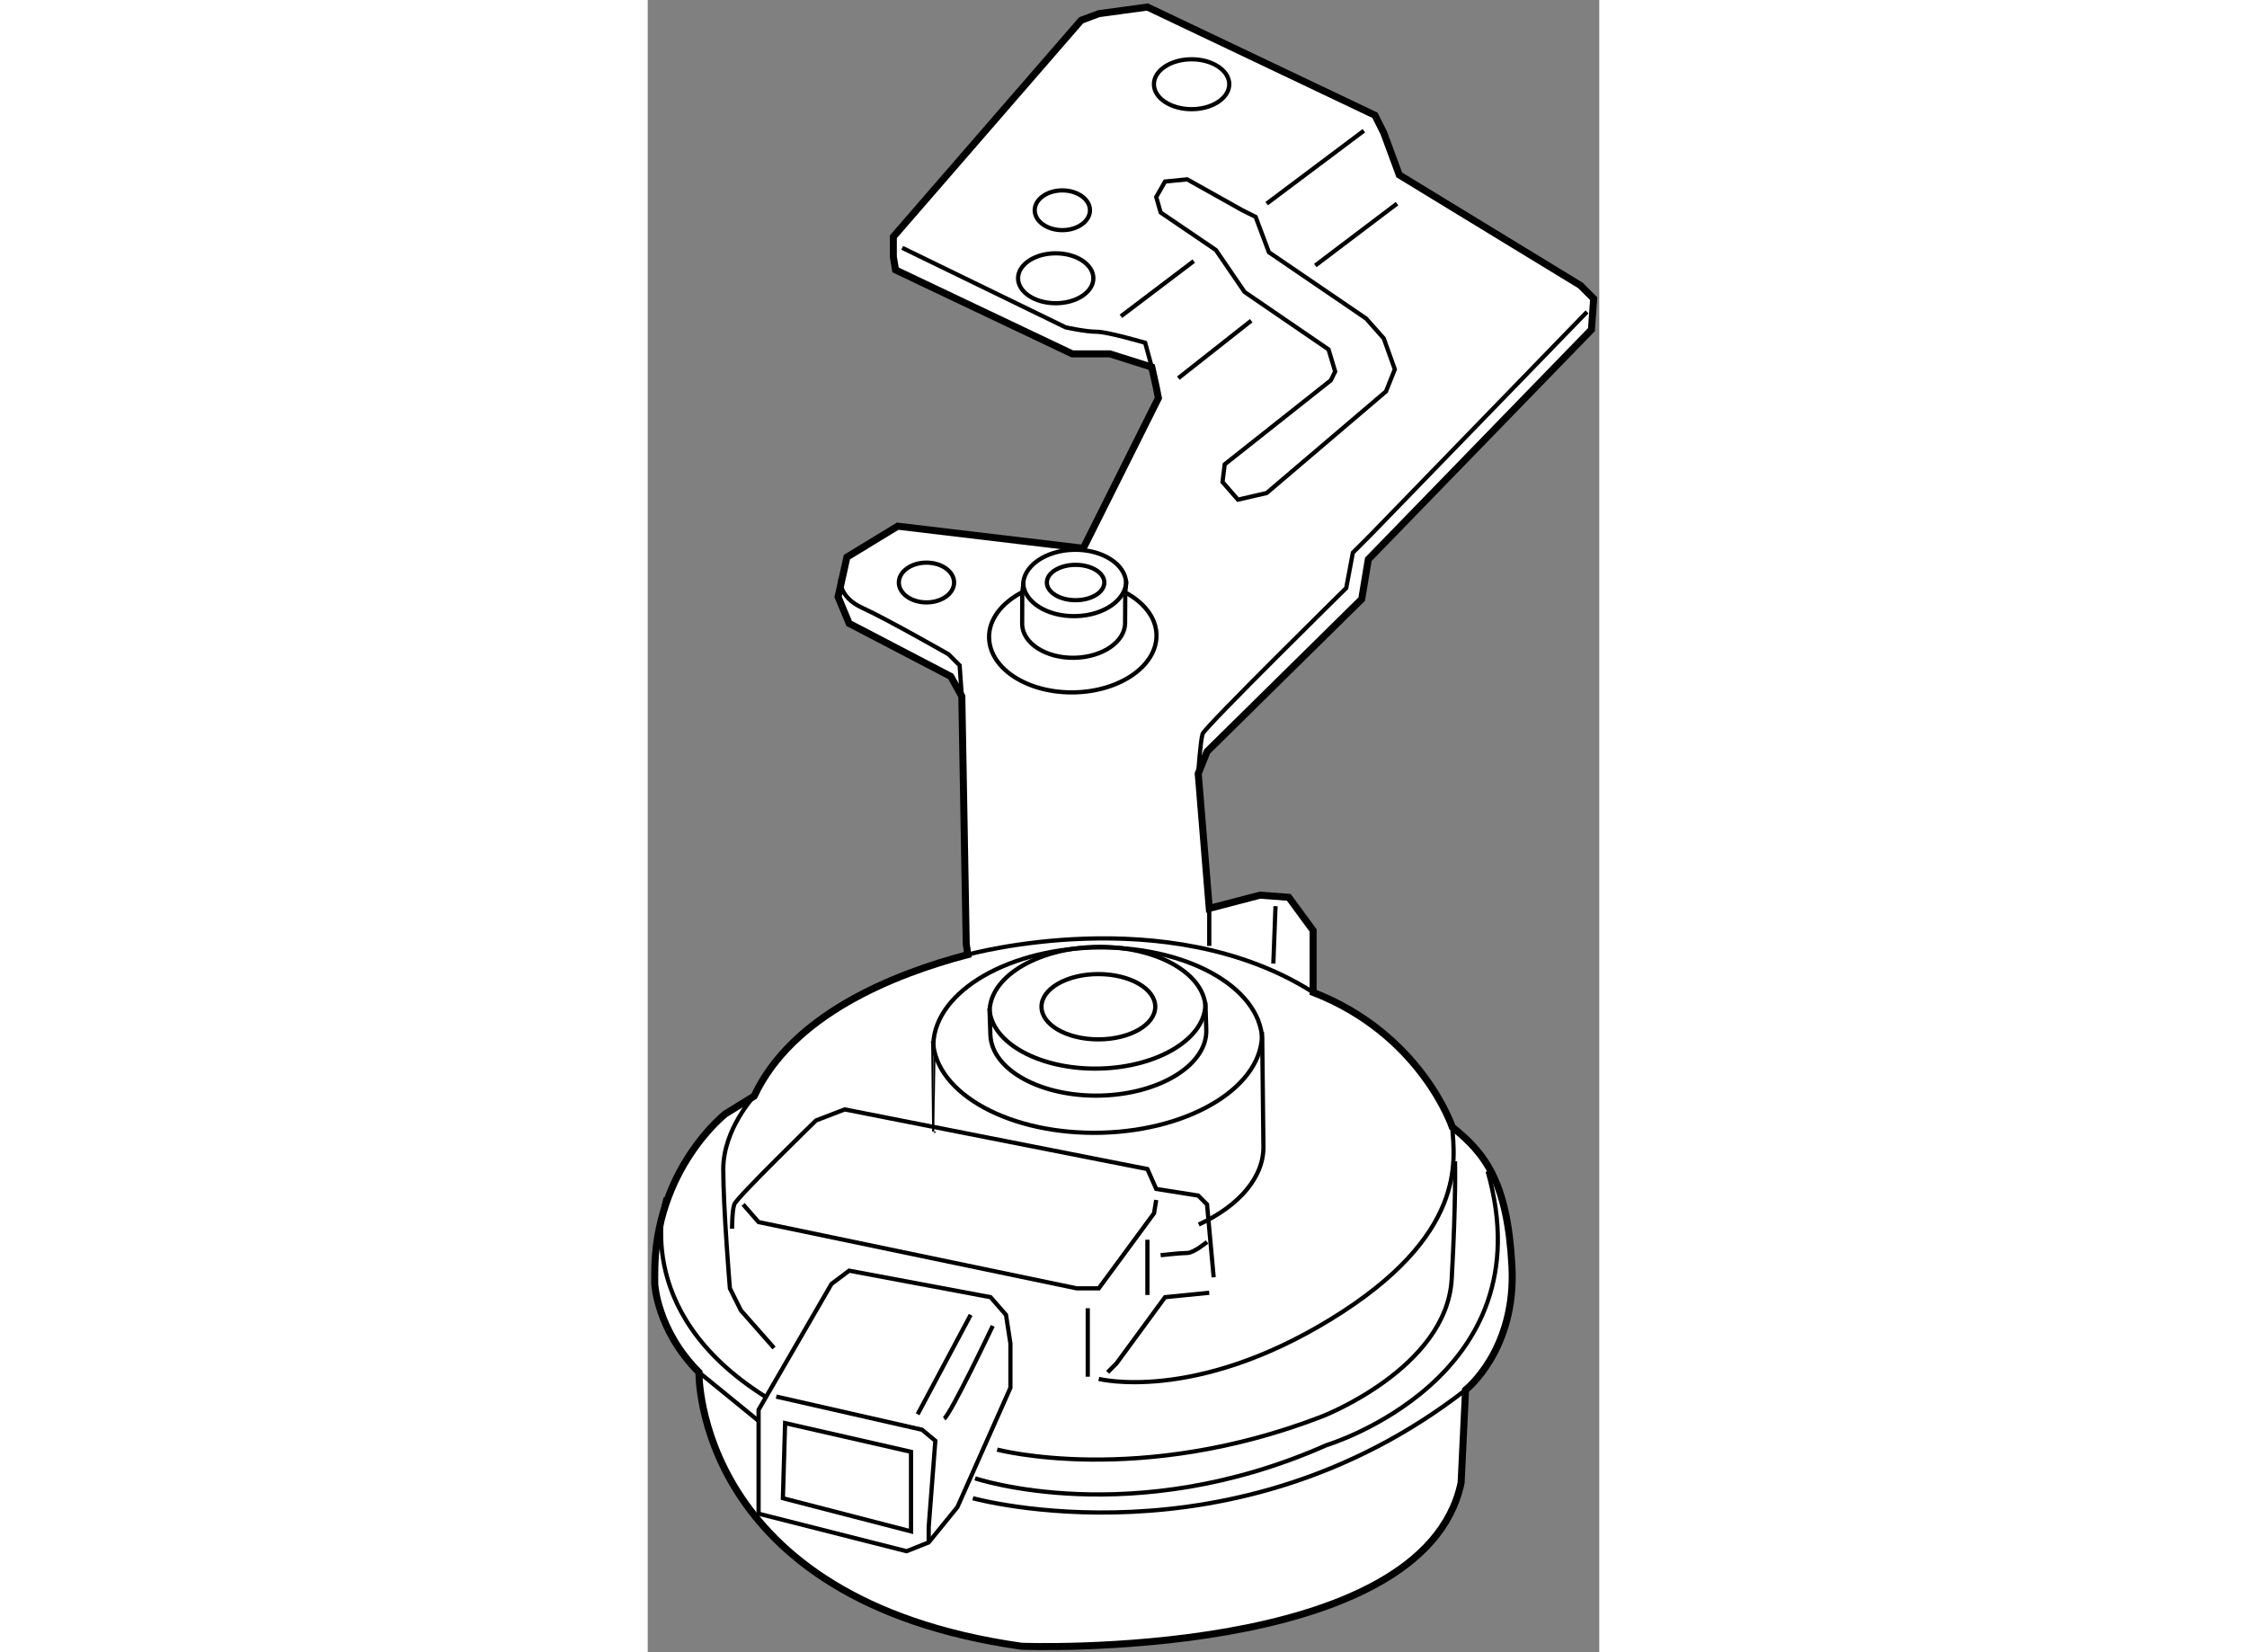
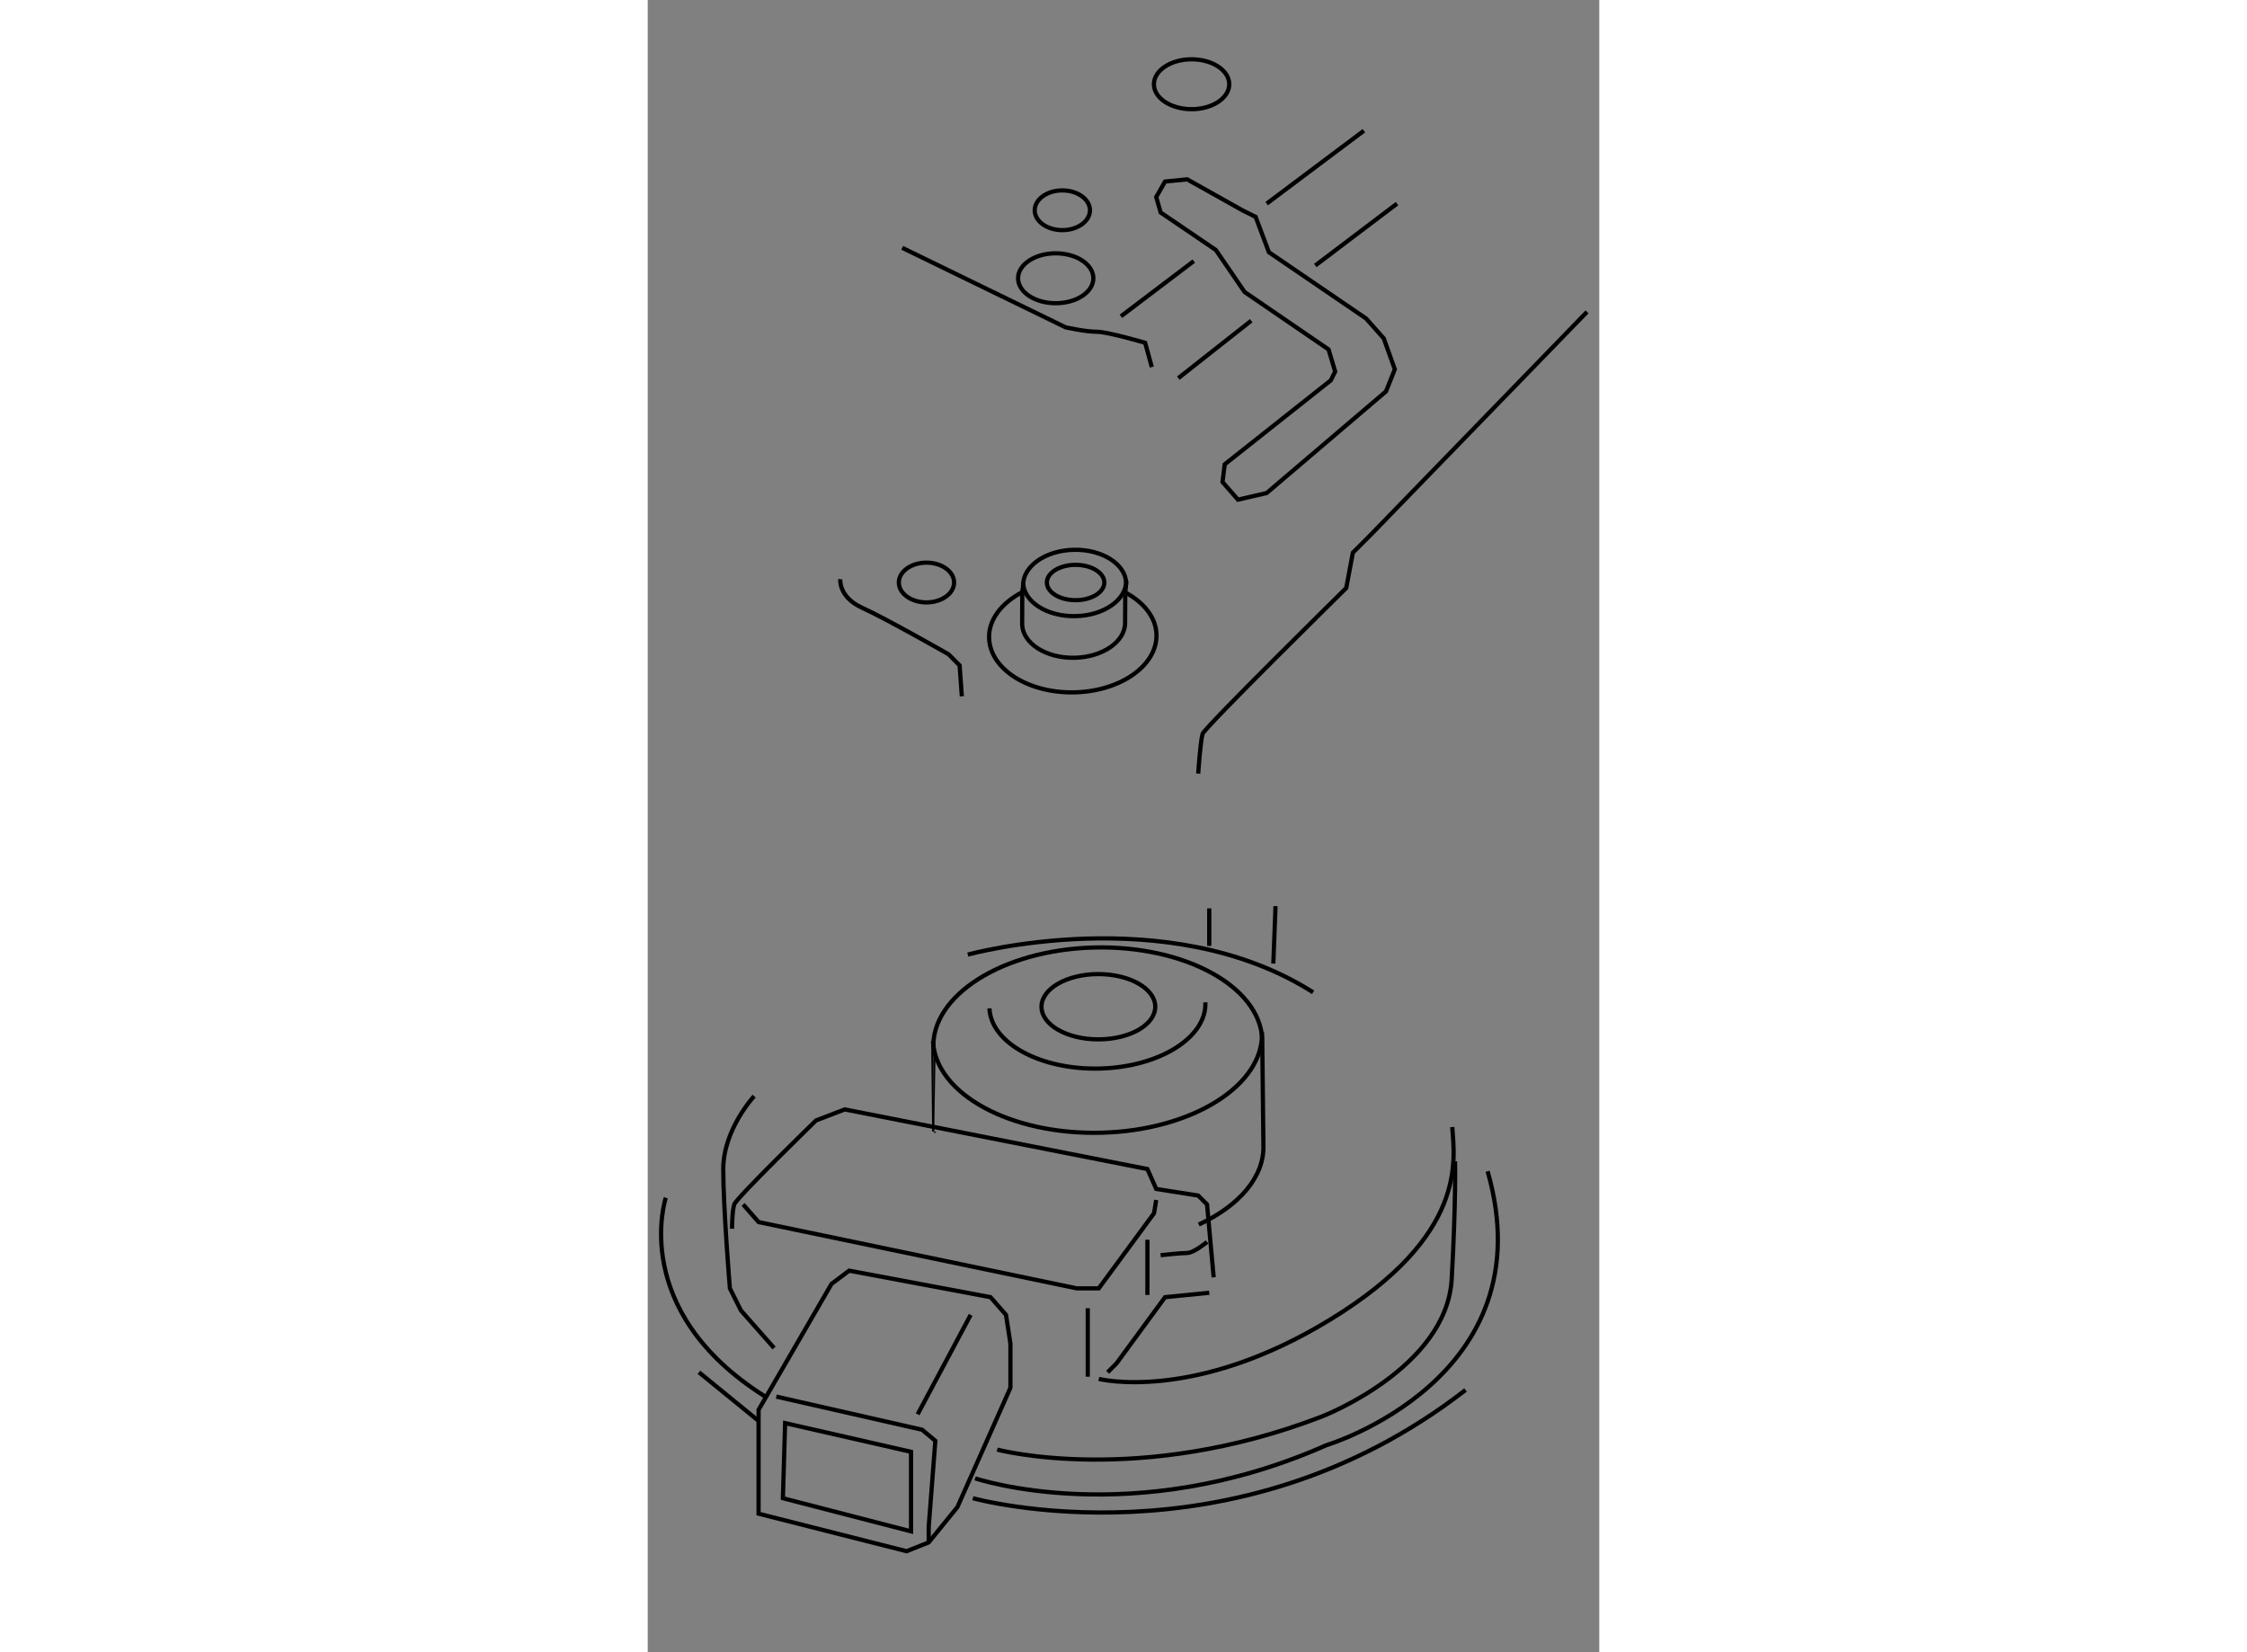
<svg xmlns="http://www.w3.org/2000/svg" version="1.1" x="0px" y="0px" width="244.8px" height="180px" viewBox="130.243 14.577 67.655 117.469" enable-background="new 0 0 244.8 180" xml:space="preserve">
  <rect x="130.243" y="14.577" width="67.655" height="117.469" fill="#808080" stroke="none" />
  <g>
-     <path fill="#FFFFFF" stroke="#000000" stroke-width="0.5" d="M153.001,82.447c-5.384,1.415-12.503,4.316-15.19,10.063    l-2.042,1.257c0,0-5.026,3.926-5.026,11.309v0.786c0,0,0.158,3.296,3.143,6.282c0,0-0.314,16.179,22.933,19.478    c0,0,28.585,1.099,31.255-11.624l0.316-6.597c0,0,3.612-2.829,3.298-8.796c-0.315-5.968-1.886-8.013-4.241-9.896    c0,0-2.199-6.594-9.896-9.579v-4.4l-1.729-2.355l-2.041-0.155l-3.613,0.942l-0.785-9.582l0.629-1.571l10.994-10.837l0.471-2.828    l15.865-16.335l0.156-2.199l-0.942-0.942l-12.879-7.854l-1.101-2.984l-0.628-1.258l-16.177-7.695l-3.457,0.472l-1.256,0.47    l-13.352,15.393v1.414l0.158,0.942l12.564,5.968h2.671l2.983,0.942l0.314,1.414l0.156,0.786l-5.339,10.68l-13.194-1.571    l-3.613,2.2l-0.628,2.827l0.786,1.886l7.225,3.769l0.786,1.414l0.313,17.59L153.001,82.447z" />
    <path fill="none" stroke="#000000" stroke-width="0.3" d="M164.194,56.695l0.069-0.649c-0.037-1.354-1.7-2.419-3.722-2.38    c-2.024,0.042-3.636,1.178-3.604,2.53l-0.066,0.484c-1.454,0.756-2.392,1.938-2.359,3.254l0.003,0.002    c0.06,2.204,2.766,3.933,6.053,3.867c3.287-0.07,5.904-1.908,5.847-4.111l0,0C166.381,58.468,165.512,57.402,164.194,56.695z" />
    <path fill="none" stroke="#000000" stroke-width="0.3" d="M156.872,56.802l-0.007,2.164c0.033,1.353,1.704,2.419,3.722,2.378    c2.024-0.042,3.634-1.171,3.597-2.525l0.011-1.96" />
    <path fill="none" stroke="#000000" stroke-width="0.3" d="M156.938,56.009c0.029,1.354,1.701,2.417,3.722,2.374    c2.021-0.036,3.633-1.173,3.601-2.529" />
-     <path fill="none" stroke="#000000" stroke-width="0.3" d="M169.904,86.189c-0.112-2.479-3.638-4.396-7.882-4.286    c-4.235,0.12-7.578,2.231-7.467,4.715l0.053,1.564c0.111,2.483,3.635,4.4,7.87,4.288c4.241-0.118,7.586-2.228,7.478-4.709    L169.904,86.189z" />
    <path fill="none" stroke="#000000" stroke-width="0.3" d="M154.538,86.268c0.11,2.476,3.638,4.394,7.876,4.28    c4.235-0.116,7.588-2.224,7.476-4.707" />
    <path fill="none" stroke="#000000" stroke-width="0.3" d="M169.422,101.638c2.876-1.327,4.693-3.404,4.595-5.687l-0.082-7.48    c-0.168-3.777-5.54-6.697-12.008-6.528c-6.453,0.182-11.545,3.399-11.375,7.182c-0.002,0,0.063,5.903,0.063,5.903" />
    <path fill="none" stroke="#000000" stroke-width="0.3" d="M150.525,88.591c0.17,3.772,5.54,6.693,12.001,6.52    c6.45-0.176,11.56-3.388,11.387-7.17" />
    <path fill="none" stroke="#000000" stroke-width="0.3" d="M166.328,86.152c0,1.288-1.812,2.322-4.05,2.322    c-2.231,0-4.038-1.034-4.038-2.322c0-1.281,1.807-2.319,4.038-2.319C164.517,83.833,166.328,84.871,166.328,86.152z" />
    <ellipse fill="none" stroke="#000000" stroke-width="0.3" cx="160.664" cy="55.993" rx="2.043" ry="1.256" />
    <ellipse fill="none" stroke="#000000" stroke-width="0.3" cx="150.062" cy="55.993" rx="1.964" ry="1.414" />
    <ellipse fill="none" stroke="#000000" stroke-width="0.3" cx="159.722" cy="29.527" rx="1.964" ry="1.413" />
    <ellipse fill="none" stroke="#000000" stroke-width="0.3" cx="159.251" cy="34.361" rx="2.677" ry="1.774" />
    <ellipse fill="none" stroke="#000000" stroke-width="0.3" cx="168.911" cy="20.566" rx="2.678" ry="1.774" />
    <path fill="none" stroke="#000000" stroke-width="0.3" d="M143.937,55.757c0,0-0.157,1.256,1.571,2.042    c1.728,0.785,6.126,3.298,6.126,3.298l0.784,0.785l0.158,2.2" />
    <path fill="none" stroke="#000000" stroke-width="0.3" d="M148.336,32.196l11.621,5.654c0,0,1.414,0.314,2.2,0.314    c0.785,0,3.454,0.785,3.454,0.785l0.472,1.727" />
    <polygon fill="none" stroke="#000000" stroke-width="0.3" points="166.712,29.684 170.639,32.354 172.68,35.338 178.649,39.422     179.12,40.993 178.806,41.621 171.267,47.59 171.11,48.845 172.208,50.102 174.251,49.63 182.733,42.406 183.361,40.834     182.575,38.637 181.319,37.223 174.408,32.511 173.465,29.997 172.522,29.527 168.597,27.328 167.025,27.484 166.397,28.584   " />
    <line fill="none" stroke="#000000" stroke-width="0.3" x1="163.886" y1="37.066" x2="169.068" y2="33.139" />
    <line fill="none" stroke="#000000" stroke-width="0.3" x1="174.251" y1="29.055" x2="181.161" y2="23.872" />
    <line fill="none" stroke="#000000" stroke-width="0.3" x1="167.968" y1="41.463" x2="173.15" y2="37.379" />
    <line fill="none" stroke="#000000" stroke-width="0.3" x1="177.707" y1="33.453" x2="183.518" y2="29.055" />
    <path fill="none" stroke="#000000" stroke-width="0.3" d="M169.382,69.579c0,0,0.158-2.356,0.314-2.828    c0.156-0.471,10.21-10.367,10.21-10.367l0.472-2.513l1.255-1.256l15.393-15.864" />
    <path fill="none" stroke="#000000" stroke-width="0.3" d="M153.001,82.447c0,0,14.181-3.915,24.549,2.682" />
    <line fill="none" stroke="#000000" stroke-width="0.3" x1="170.167" y1="79.161" x2="170.167" y2="81.831" />
    <line fill="none" stroke="#000000" stroke-width="0.3" x1="174.879" y1="79.002" x2="174.723" y2="83.085" />
    <path fill="none" stroke="#000000" stroke-width="0.3" d="M137.811,92.51c0,0-2.197,2.357-2.197,5.185s0.472,8.481,0.472,8.481    l0.783,1.57l2.356,2.67" />
    <polygon fill="none" stroke="#000000" stroke-width="0.3" points="143.31,105.861 138.125,114.814 138.125,115.601     138.125,122.197 148.648,124.865 150.221,124.237 152.262,121.726 156.031,113.244 156.031,110.102 155.717,108.062     154.617,106.804 144.565,104.919   " />
    <polyline fill="none" stroke="#000000" stroke-width="0.3" points="139.383,113.872 149.749,116.229 150.692,117.014     150.221,123.14 150.221,124.237   " />
    <polygon fill="none" stroke="#000000" stroke-width="0.3" points="140.011,115.757 139.854,121.097 148.964,123.453     148.964,117.798   " />
    <line fill="none" stroke="#000000" stroke-width="0.3" x1="149.435" y1="115.129" x2="153.204" y2="108.062" />
-     <path fill="none" stroke="#000000" stroke-width="0.3" d="M151.318,115.442c0.472-0.313,3.456-6.597,3.456-6.597" />
    <path fill="none" stroke="#000000" stroke-width="0.3" d="M136.24,101.936c0,0-0.002-1.257,0.156-1.729s5.813-5.969,5.813-5.969    l2.041-0.784l21.52,4.24l0.627,1.414l2.984,0.471l0.629,0.628l0.472,5.183" />
    <polyline fill="none" stroke="#000000" stroke-width="0.3" points="137.026,100.207 138.125,101.464 160.743,106.176     162.313,106.176 166.242,100.835 166.397,99.893   " />
    <line fill="none" stroke="#000000" stroke-width="0.3" x1="161.529" y1="107.59" x2="161.529" y2="112.458" />
    <polyline fill="none" stroke="#000000" stroke-width="0.3" points="162.942,112.144 163.57,111.516 167.025,106.804     170.167,106.489   " />
    <line fill="none" stroke="#000000" stroke-width="0.3" x1="165.771" y1="102.719" x2="165.771" y2="106.647" />
    <path fill="none" stroke="#000000" stroke-width="0.3" d="M166.712,103.819c0,0,1.414-0.158,1.885-0.158    c0.472,0,1.414-0.784,1.414-0.784" />
    <path fill="none" stroke="#000000" stroke-width="0.3" d="M162.313,112.614c0,0,6.753,1.728,16.492-4.24    c9.738-5.967,8.798-11.311,8.64-13.666" />
    <path fill="none" stroke="#000000" stroke-width="0.3" d="M155.089,117.641c0,0,10.051,2.672,23.089-2.354    c0,0,8.874-3.416,9.227-9.778c0.315-5.681,0.236-8.363,0.236-8.363" />
    <path fill="none" stroke="#000000" stroke-width="0.3" d="M153.519,119.683c0,0,11.151,3.771,24.975-2.356    c0,0,15.706-4.71,11.465-19.476" />
    <path fill="none" stroke="#000000" stroke-width="0.3" d="M131.528,99.735c0,0-2.67,8.011,7.068,14.137" />
    <line fill="none" stroke="#000000" stroke-width="0.3" x1="133.885" y1="112.144" x2="138.125" y2="115.601" />
    <path fill="none" stroke="#000000" stroke-width="0.3" d="M153.36,121.097c0,0,18.494,5.145,35.028-7.696" />
  </g>
</svg>